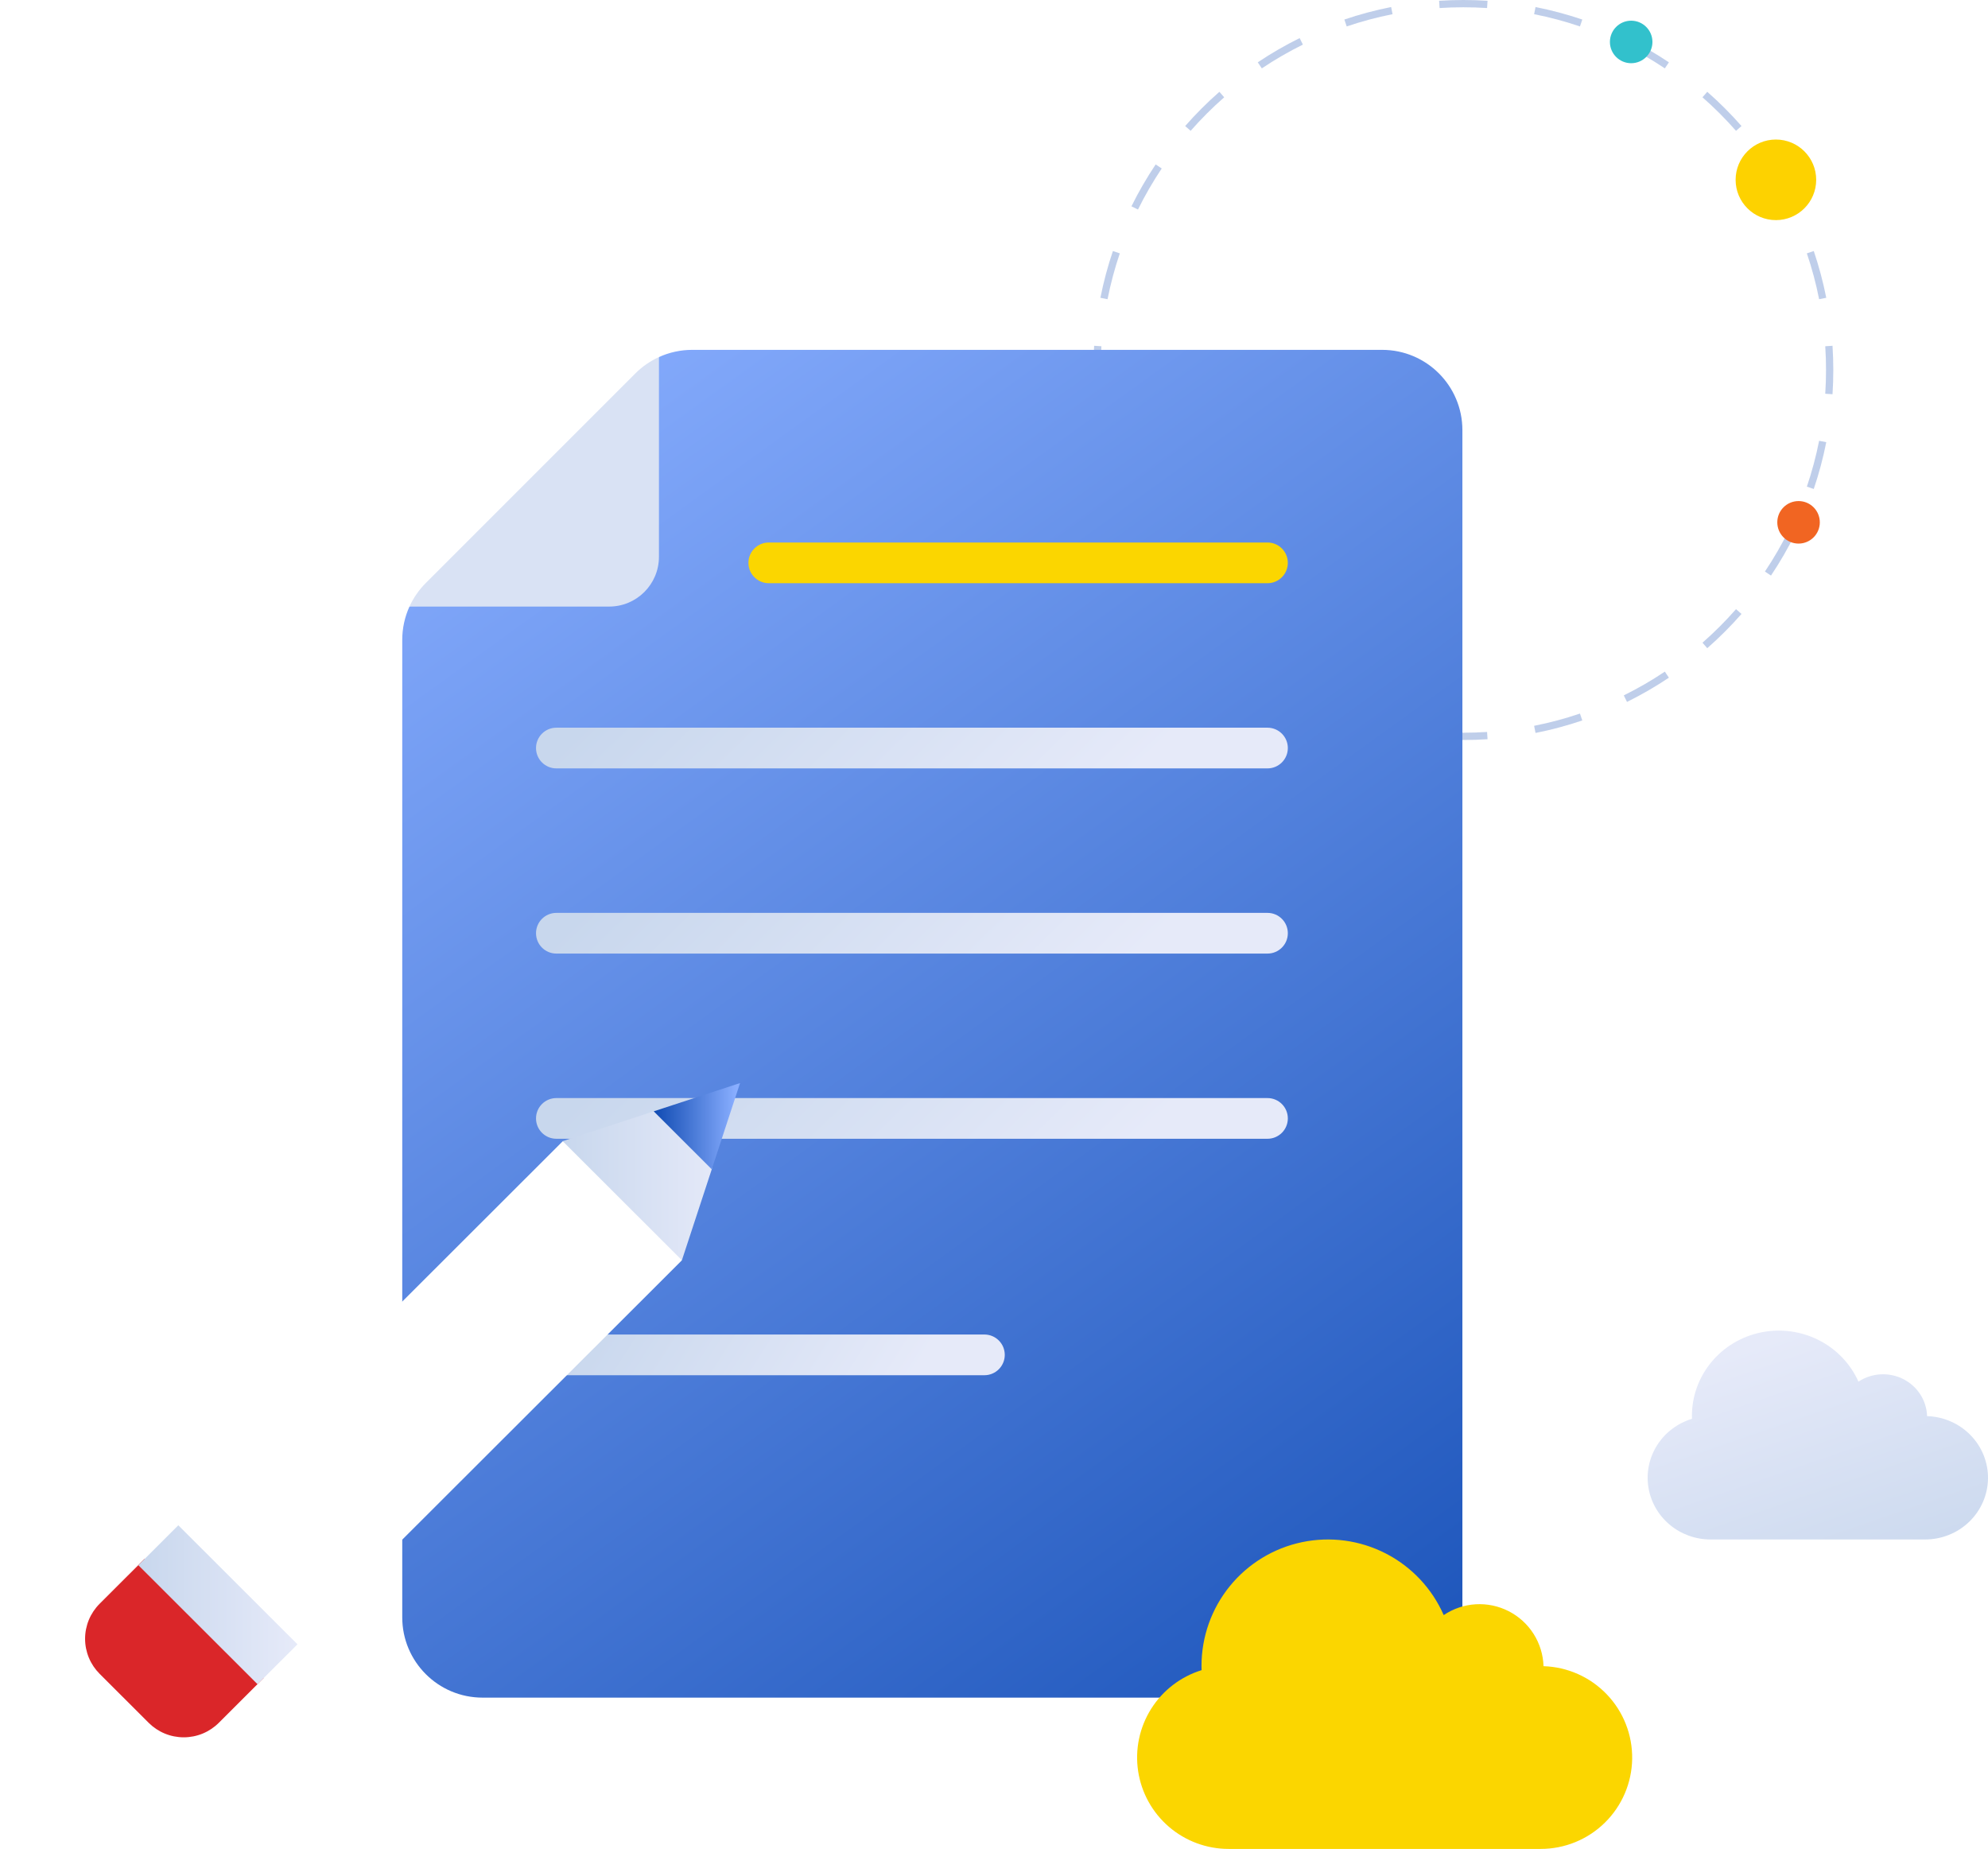
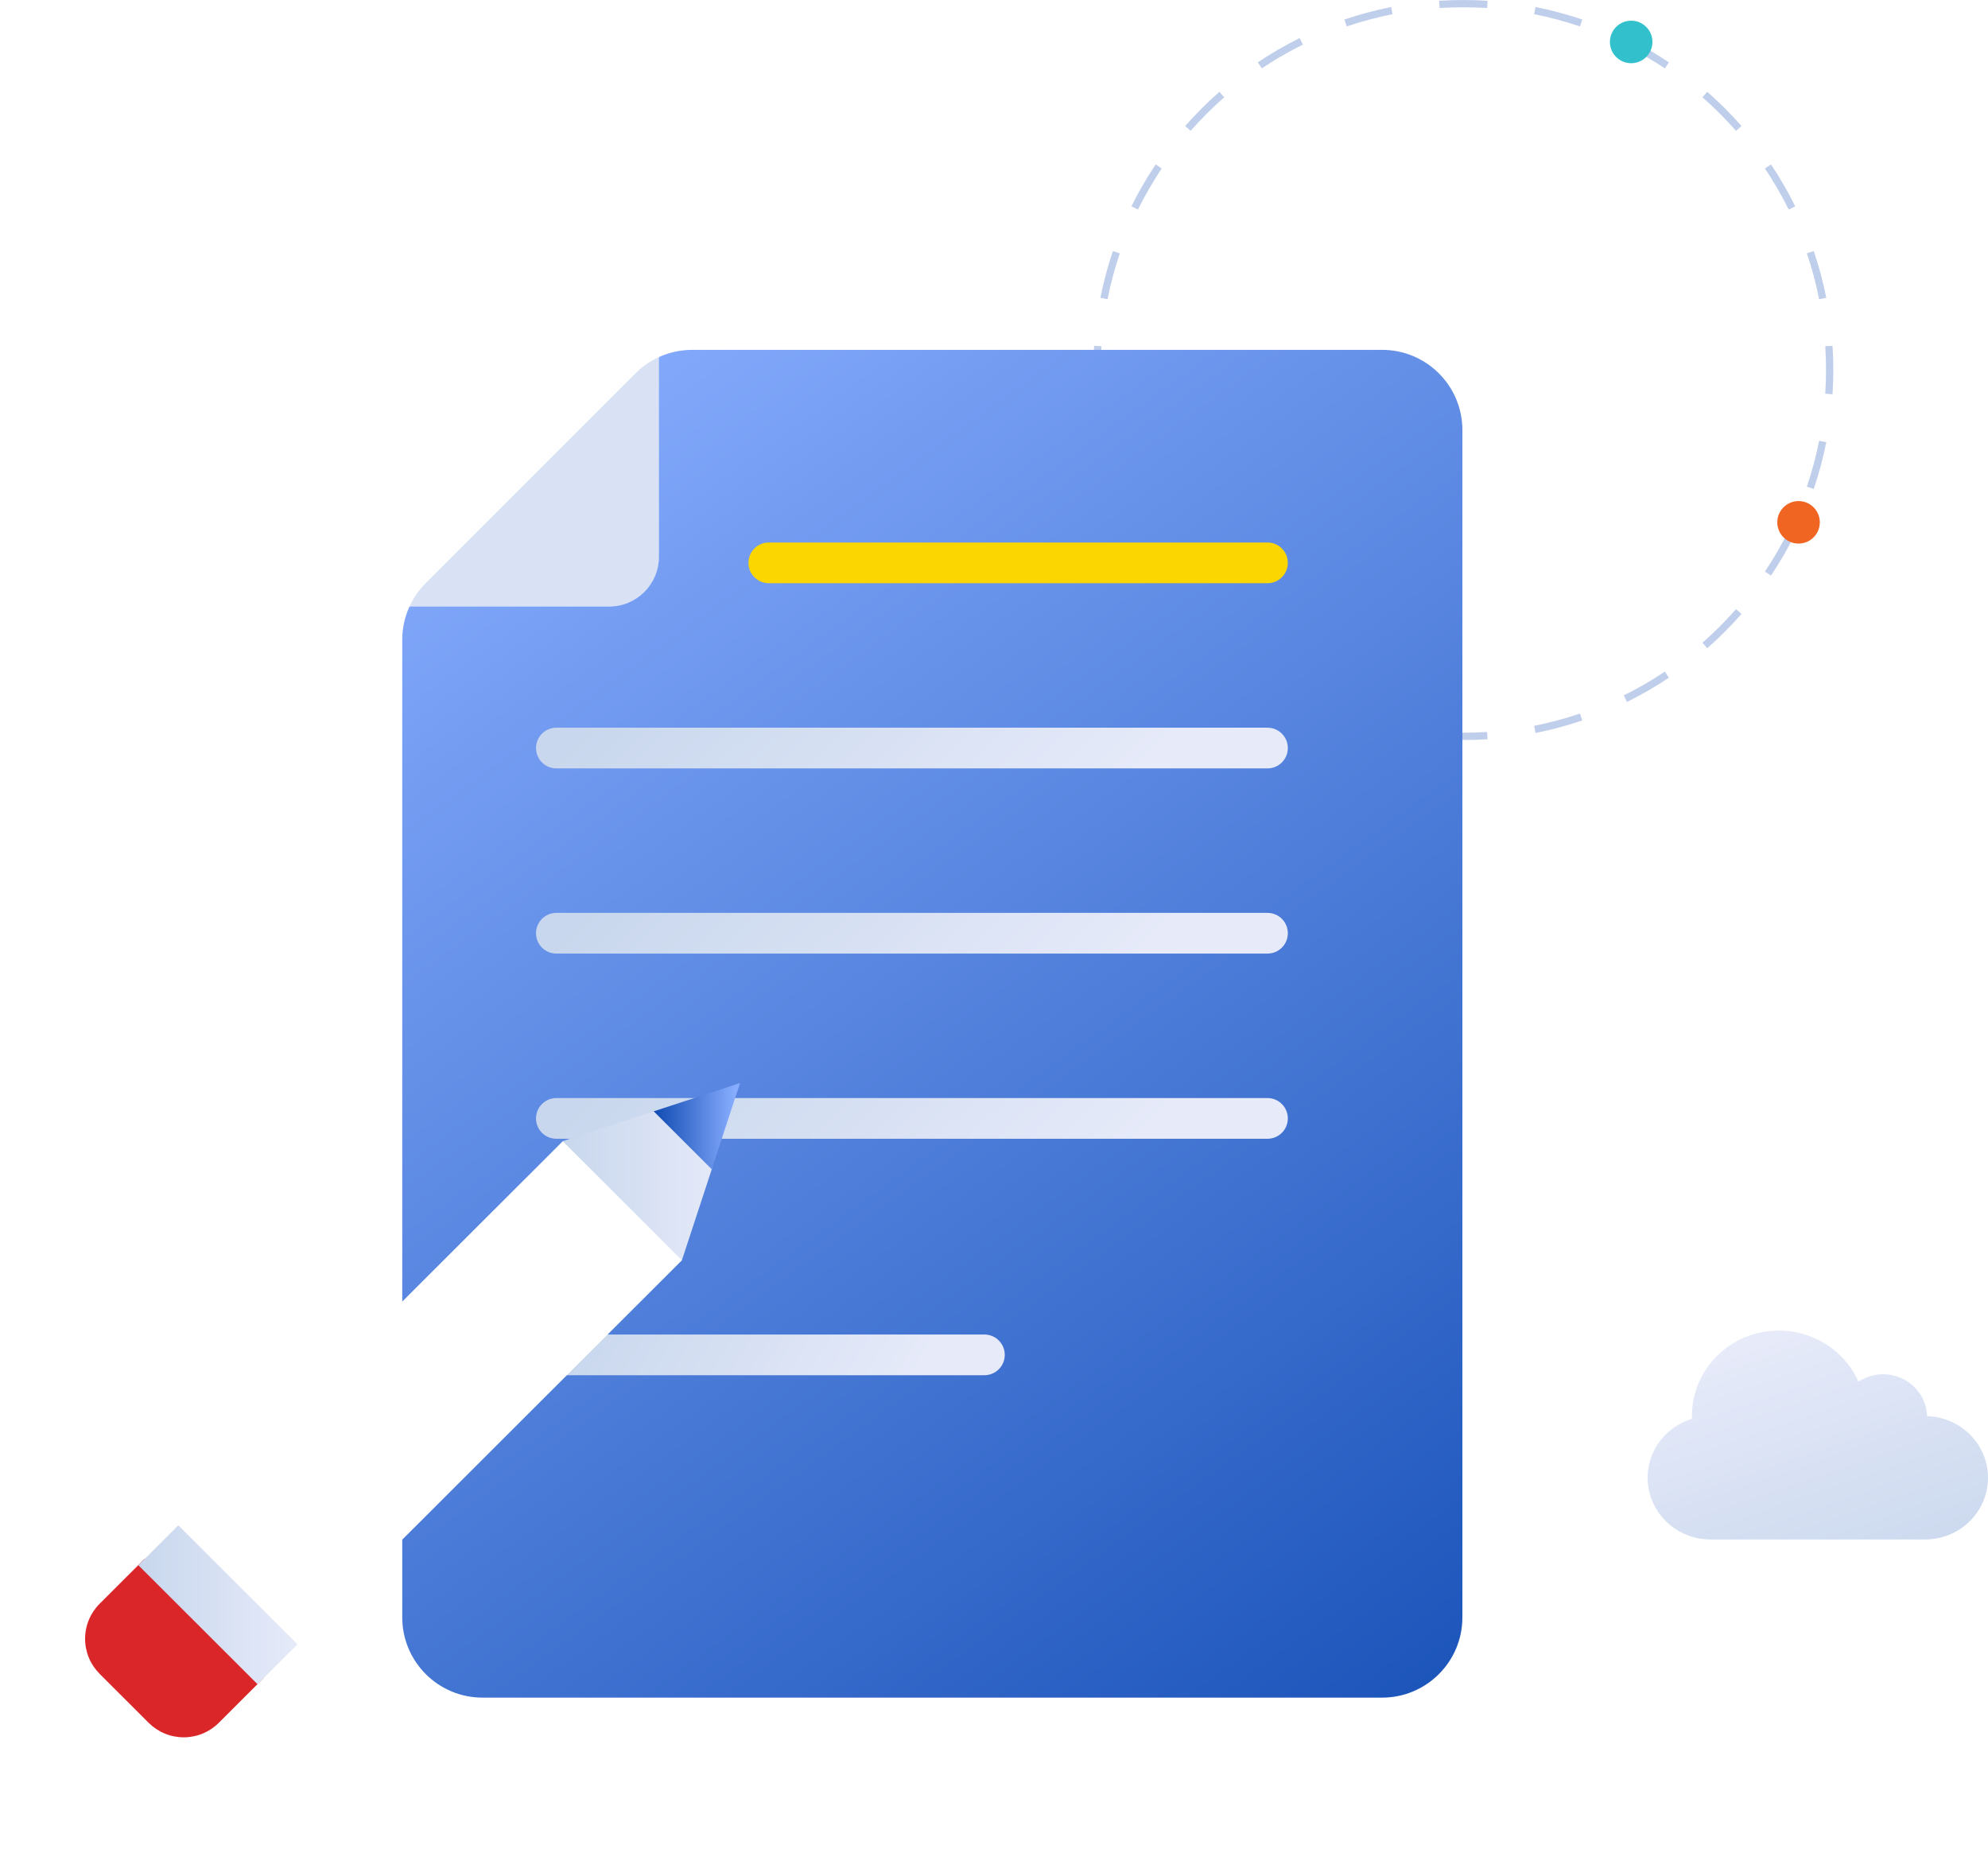
<svg xmlns="http://www.w3.org/2000/svg" width="257" height="239" viewBox="0 0 257 239" fill="none">
  <path opacity="0.5" fill-rule="evenodd" clip-rule="evenodd" d="M186.043 0.101C187.078 0.034 188.121 0 189.173 0C190.225 0 191.269 0.034 192.304 0.101L192.243 1.04C191.228 0.974 190.205 0.941 189.173 0.941C188.142 0.941 187.118 0.974 186.103 1.04L186.043 0.101ZM198.507 0.91C200.573 1.319 202.591 1.861 204.552 2.526L204.25 3.417C202.328 2.765 200.35 2.234 198.324 1.833L198.507 0.91ZM173.794 2.526C175.755 1.861 177.773 1.319 179.84 0.91L180.022 1.833C177.997 2.234 176.019 2.765 174.096 3.417L173.794 2.526ZM210.332 4.923C212.21 5.851 214.019 6.899 215.747 8.056L215.224 8.838C213.529 7.703 211.756 6.676 209.915 5.766L210.332 4.923ZM162.599 8.056C164.328 6.899 166.136 5.851 168.015 4.923L168.431 5.766C166.59 6.676 164.817 7.703 163.122 8.838L162.599 8.056ZM153.214 16.292C154.591 14.723 156.069 13.245 157.638 11.868L158.258 12.576C156.72 13.926 155.271 15.375 153.921 16.913L153.214 16.292ZM220.709 11.868C222.278 13.245 223.756 14.723 225.133 16.292L224.425 16.913C223.075 15.375 221.626 13.926 220.088 12.576L220.709 11.868ZM228.945 21.254C230.102 22.982 231.15 24.791 232.078 26.669L231.235 27.086C230.325 25.245 229.298 23.472 228.163 21.777L228.945 21.254ZM146.268 26.669C147.196 24.791 148.244 22.982 149.401 21.254L150.183 21.777C149.049 23.472 148.022 25.245 147.112 27.086L146.268 26.669ZM234.475 32.449C235.14 34.41 235.682 36.428 236.091 38.494L235.168 38.677C234.767 36.651 234.236 34.673 233.584 32.751L234.475 32.449ZM142.256 38.494C142.664 36.428 143.206 34.41 143.872 32.449L144.763 32.751C144.11 34.673 143.579 36.651 143.179 38.677L142.256 38.494ZM141.345 47.828C141.345 46.776 141.379 45.732 141.446 44.697L142.385 44.758C142.319 45.773 142.286 46.796 142.286 47.828C142.286 48.859 142.319 49.883 142.385 50.898L141.446 50.959C141.379 49.923 141.345 48.88 141.345 47.828ZM236.9 44.697C236.967 45.732 237.001 46.776 237.001 47.828C237.001 48.88 236.967 49.923 236.9 50.959L235.961 50.898C236.027 49.883 236.06 48.859 236.06 47.828C236.06 46.796 236.027 45.773 235.961 44.758L236.9 44.697ZM236.091 57.161C235.682 59.228 235.14 61.246 234.475 63.207L233.584 62.905C234.236 60.983 234.767 59.004 235.168 56.979L236.091 57.161ZM143.872 63.207C143.206 61.246 142.664 59.228 142.256 57.161L143.179 56.979C143.579 59.004 144.11 60.983 144.763 62.905L143.872 63.207ZM149.401 74.402C148.244 72.673 147.196 70.865 146.268 68.986L147.112 68.57C148.022 70.411 149.049 72.184 150.183 73.879L149.401 74.402ZM232.078 68.986C231.15 70.865 230.102 72.673 228.945 74.402L228.163 73.879C229.298 72.184 230.325 70.411 231.235 68.57L232.078 68.986ZM157.638 83.787C156.069 82.41 154.591 80.932 153.214 79.363L153.921 78.743C155.271 80.281 156.72 81.73 158.258 83.08L157.638 83.787ZM225.133 79.363C223.756 80.932 222.278 82.41 220.709 83.787L220.088 83.08C221.626 81.73 223.075 80.281 224.425 78.743L225.133 79.363ZM168.015 90.733C166.136 89.805 164.328 88.757 162.599 87.6L163.122 86.818C164.817 87.952 166.59 88.98 168.431 89.889L168.015 90.733ZM215.747 87.6C214.019 88.757 212.21 89.805 210.332 90.733L209.915 89.889C211.756 88.98 213.529 87.952 215.224 86.818L215.747 87.6ZM204.552 93.129C202.591 93.795 200.573 94.337 198.507 94.745L198.324 93.822C200.35 93.422 202.328 92.891 204.25 92.238L204.552 93.129ZM179.84 94.745C177.773 94.337 175.755 93.795 173.794 93.129L174.096 92.238C176.019 92.891 177.997 93.422 180.022 93.822L179.84 94.745ZM189.173 95.656C188.121 95.656 187.078 95.622 186.043 95.555L186.103 94.616C187.118 94.681 188.142 94.715 189.173 94.715C190.205 94.715 191.228 94.681 192.243 94.616L192.304 95.555C191.269 95.622 190.225 95.656 189.173 95.656Z" fill="#809FD7" />
-   <path d="M229.581 28.453C232.457 28.453 234.789 26.121 234.789 23.245C234.789 20.369 232.457 18.037 229.581 18.037C226.705 18.037 224.373 20.369 224.373 23.245C224.373 26.121 226.705 28.453 229.581 28.453Z" fill="#FDD200" />
  <path d="M232.51 70.267C234.028 70.267 235.258 69.037 235.258 67.519C235.258 66.001 234.028 64.77 232.51 64.77C230.992 64.77 229.761 66.001 229.761 67.519C229.761 69.037 230.992 70.267 232.51 70.267Z" fill="#F16522" />
  <path d="M210.871 8.171C212.389 8.171 213.62 6.94 213.62 5.422C213.62 3.904 212.389 2.674 210.871 2.674C209.353 2.674 208.123 3.904 208.123 5.422C208.123 6.94 209.353 8.171 210.871 8.171Z" fill="#32C1CC" />
  <path d="M178.674 45.224C184.406 45.224 189.052 49.87 189.052 55.602V209.064C189.052 214.796 184.406 219.443 178.674 219.443H62.379C56.647 219.443 52.001 214.796 52.001 209.064V82.707C52.001 81.21 52.325 79.746 52.933 78.408L57.7 76.316H76.659C80.212 76.316 83.093 73.436 83.093 69.883V51.267L85.185 46.156C86.522 45.548 87.987 45.224 89.484 45.224H178.674Z" fill="url(#paint0_linear_6247_1235)" />
  <path d="M55.041 75.368L82.146 48.263C83.033 47.376 84.065 46.665 85.186 46.155V71.973C85.186 75.527 82.305 78.408 78.751 78.408H52.933C53.443 77.287 54.154 76.255 55.041 75.368Z" fill="#D9E2F4" />
  <path d="M127.261 177.767H72.617C71.163 177.767 69.986 176.589 69.986 175.136C69.986 173.684 71.164 172.506 72.617 172.506H127.261C128.714 172.506 129.892 173.684 129.892 175.136C129.892 176.589 128.714 177.767 127.261 177.767Z" fill="url(#paint1_linear_6247_1235)" />
  <path d="M163.856 75.388H99.386C97.933 75.388 96.755 74.21 96.755 72.757C96.755 71.304 97.933 70.127 99.386 70.127L163.856 70.127C165.309 70.127 166.486 71.305 166.486 72.757C166.486 74.21 165.309 75.388 163.856 75.388Z" fill="#FBD600" />
  <path d="M163.855 123.264H71.925C70.472 123.264 69.294 122.086 69.294 120.633C69.294 119.18 70.472 118.003 71.925 118.003L163.855 118.003C165.309 118.003 166.486 119.181 166.486 120.633C166.486 122.086 165.309 123.264 163.855 123.264Z" fill="url(#paint2_linear_6247_1235)" />
  <path d="M163.855 99.326H71.925C70.472 99.326 69.294 98.149 69.294 96.696C69.294 95.243 70.472 94.065 71.925 94.065L163.855 94.065C165.309 94.065 166.486 95.243 166.486 96.696C166.486 98.149 165.309 99.326 163.855 99.326Z" fill="url(#paint3_linear_6247_1235)" />
  <path d="M163.855 147.202H71.925C70.472 147.202 69.294 146.025 69.294 144.572C69.294 143.119 70.472 141.941 71.925 141.941L163.855 141.941C165.309 141.941 166.486 143.119 166.486 144.572C166.486 146.025 165.309 147.202 163.855 147.202Z" fill="url(#paint4_linear_6247_1235)" />
  <path d="M248.872 199C251.006 199 253.054 198.176 254.575 196.708C256.095 195.239 256.966 193.243 257 191.15C257.033 189.057 256.226 187.035 254.752 185.521C253.279 184.007 251.258 183.121 249.125 183.056C249.093 182.058 248.79 181.087 248.246 180.243C247.701 179.399 246.936 178.714 246.03 178.258C245.124 177.803 244.111 177.594 243.094 177.654C242.078 177.714 241.097 178.039 240.253 178.597C239.217 176.28 237.4 174.382 235.107 173.223C232.813 172.065 230.183 171.715 227.657 172.234C225.132 172.753 222.866 174.108 221.239 176.072C219.613 178.036 218.724 180.489 218.724 183.02C218.724 183.148 218.727 183.276 218.732 183.403C216.872 183.967 215.28 185.166 214.245 186.783C213.211 188.399 212.801 190.327 213.092 192.214C213.382 194.102 214.353 195.824 215.828 197.07C217.304 198.315 219.185 199 221.132 199H248.872Z" fill="url(#paint5_linear_6247_1235)" />
-   <path d="M199.172 239C202.277 239.001 205.258 237.782 207.471 235.606C209.683 233.43 210.951 230.472 210.999 227.37C211.047 224.269 209.873 221.272 207.729 219.029C205.585 216.785 202.644 215.474 199.54 215.379C199.494 213.9 199.052 212.461 198.261 211.211C197.469 209.961 196.356 208.946 195.039 208.272C193.721 207.597 192.247 207.288 190.769 207.376C189.291 207.465 187.864 207.947 186.636 208.774C185.13 205.34 182.487 202.529 179.151 200.812C175.816 199.096 171.99 198.578 168.318 199.347C164.646 200.115 161.35 202.123 158.984 205.033C156.618 207.943 155.327 211.577 155.326 215.326C155.326 215.516 155.33 215.705 155.337 215.893C152.632 216.728 150.317 218.505 148.811 220.9C147.306 223.295 146.711 226.15 147.133 228.947C147.556 231.744 148.968 234.296 151.114 236.141C153.26 237.986 155.997 239 158.828 239H199.172Z" fill="#FBD600" />
  <g filter="url(#filter0_d_6247_1235)">
    <path d="M82.156 156.897L86.013 145.149L87.625 136.046L78.51 137.656L66.748 141.508L72.066 151.585L82.156 156.897Z" fill="url(#paint6_linear_6247_1235)" />
    <path d="M32.456 206.55L17.052 191.162L66.752 141.52L82.158 156.907L32.456 206.55Z" fill="white" />
    <path d="M78.511 137.655L86.013 145.147L89.671 134L78.511 137.655Z" fill="url(#paint7_linear_6247_1235)" />
    <path d="M12.677 195.516L28.085 210.906L22.285 216.699C21.69 217.293 20.983 217.765 20.206 218.087C19.428 218.409 18.595 218.574 17.753 218.574C16.911 218.574 16.078 218.409 15.3 218.087C14.522 217.765 13.816 217.293 13.22 216.699L6.878 210.364C6.283 209.769 5.81 209.064 5.488 208.287C5.166 207.51 5 206.677 5 205.836C5 204.996 5.166 204.163 5.488 203.386C5.81 202.609 6.283 201.904 6.878 201.309L12.677 195.516Z" fill="#DA2629" />
    <path d="M27.291 211.709L11.886 196.325L17.052 191.165L32.456 206.55L27.291 211.709Z" fill="url(#paint8_linear_6247_1235)" />
  </g>
  <defs>
    <filter id="filter0_d_6247_1235" x="0" y="129" width="106.672" height="106.574" filterUnits="userSpaceOnUse" color-interpolation-filters="sRGB">
      <feFlood flood-opacity="0" result="BackgroundImageFix" />
      <feColorMatrix in="SourceAlpha" type="matrix" values="0 0 0 0 0 0 0 0 0 0 0 0 0 0 0 0 0 0 127 0" result="hardAlpha" />
      <feOffset dx="6" dy="6" />
      <feGaussianBlur stdDeviation="5.5" />
      <feColorMatrix type="matrix" values="0 0 0 0 0.314 0 0 0 0 0.553 0 0 0 0 0.839 0 0 0 0.4 0" />
      <feBlend mode="normal" in2="BackgroundImageFix" result="effect1_dropShadow_6247_1235" />
      <feBlend mode="normal" in="SourceGraphic" in2="effect1_dropShadow_6247_1235" result="shape" />
    </filter>
    <linearGradient id="paint0_linear_6247_1235" x1="57.501" y1="45" x2="199.001" y2="240.999" gradientUnits="userSpaceOnUse">
      <stop offset="0.01" stop-color="#89AEFF" />
      <stop offset="1" stop-color="#0F4AB2" />
    </linearGradient>
    <linearGradient id="paint1_linear_6247_1235" x1="119.538" y1="175.536" x2="85.364" y2="153.902" gradientUnits="userSpaceOnUse">
      <stop stop-color="#E6EAF9" />
      <stop offset="1" stop-color="#C8D7ED" />
    </linearGradient>
    <linearGradient id="paint2_linear_6247_1235" x1="149.688" y1="121.033" x2="111.893" y2="82.215" gradientUnits="userSpaceOnUse">
      <stop stop-color="#E6EAF9" />
      <stop offset="1" stop-color="#C8D7ED" />
    </linearGradient>
    <linearGradient id="paint3_linear_6247_1235" x1="149.688" y1="97.096" x2="111.893" y2="58.277" gradientUnits="userSpaceOnUse">
      <stop stop-color="#E6EAF9" />
      <stop offset="1" stop-color="#C8D7ED" />
    </linearGradient>
    <linearGradient id="paint4_linear_6247_1235" x1="149.688" y1="144.972" x2="111.893" y2="106.153" gradientUnits="userSpaceOnUse">
      <stop stop-color="#E6EAF9" />
      <stop offset="1" stop-color="#C8D7ED" />
    </linearGradient>
    <linearGradient id="paint5_linear_6247_1235" x1="221.185" y1="175.915" x2="233.281" y2="211.024" gradientUnits="userSpaceOnUse">
      <stop stop-color="#E6EAF9" />
      <stop offset="1" stop-color="#C8D7ED" />
    </linearGradient>
    <linearGradient id="paint6_linear_6247_1235" x1="87.625" y1="146.472" x2="66.748" y2="146.472" gradientUnits="userSpaceOnUse">
      <stop stop-color="#E6EAF9" />
      <stop offset="1" stop-color="#C8D7ED" />
    </linearGradient>
    <linearGradient id="paint7_linear_6247_1235" x1="89.671" y1="139.574" x2="78.511" y2="139.574" gradientUnits="userSpaceOnUse">
      <stop offset="0.05" stop-color="#89AEFF" />
      <stop offset="1" stop-color="#0F4AB2" />
    </linearGradient>
    <linearGradient id="paint8_linear_6247_1235" x1="32.456" y1="201.437" x2="11.886" y2="201.437" gradientUnits="userSpaceOnUse">
      <stop stop-color="#E6EAF9" />
      <stop offset="1" stop-color="#C8D7ED" />
    </linearGradient>
  </defs>
</svg>